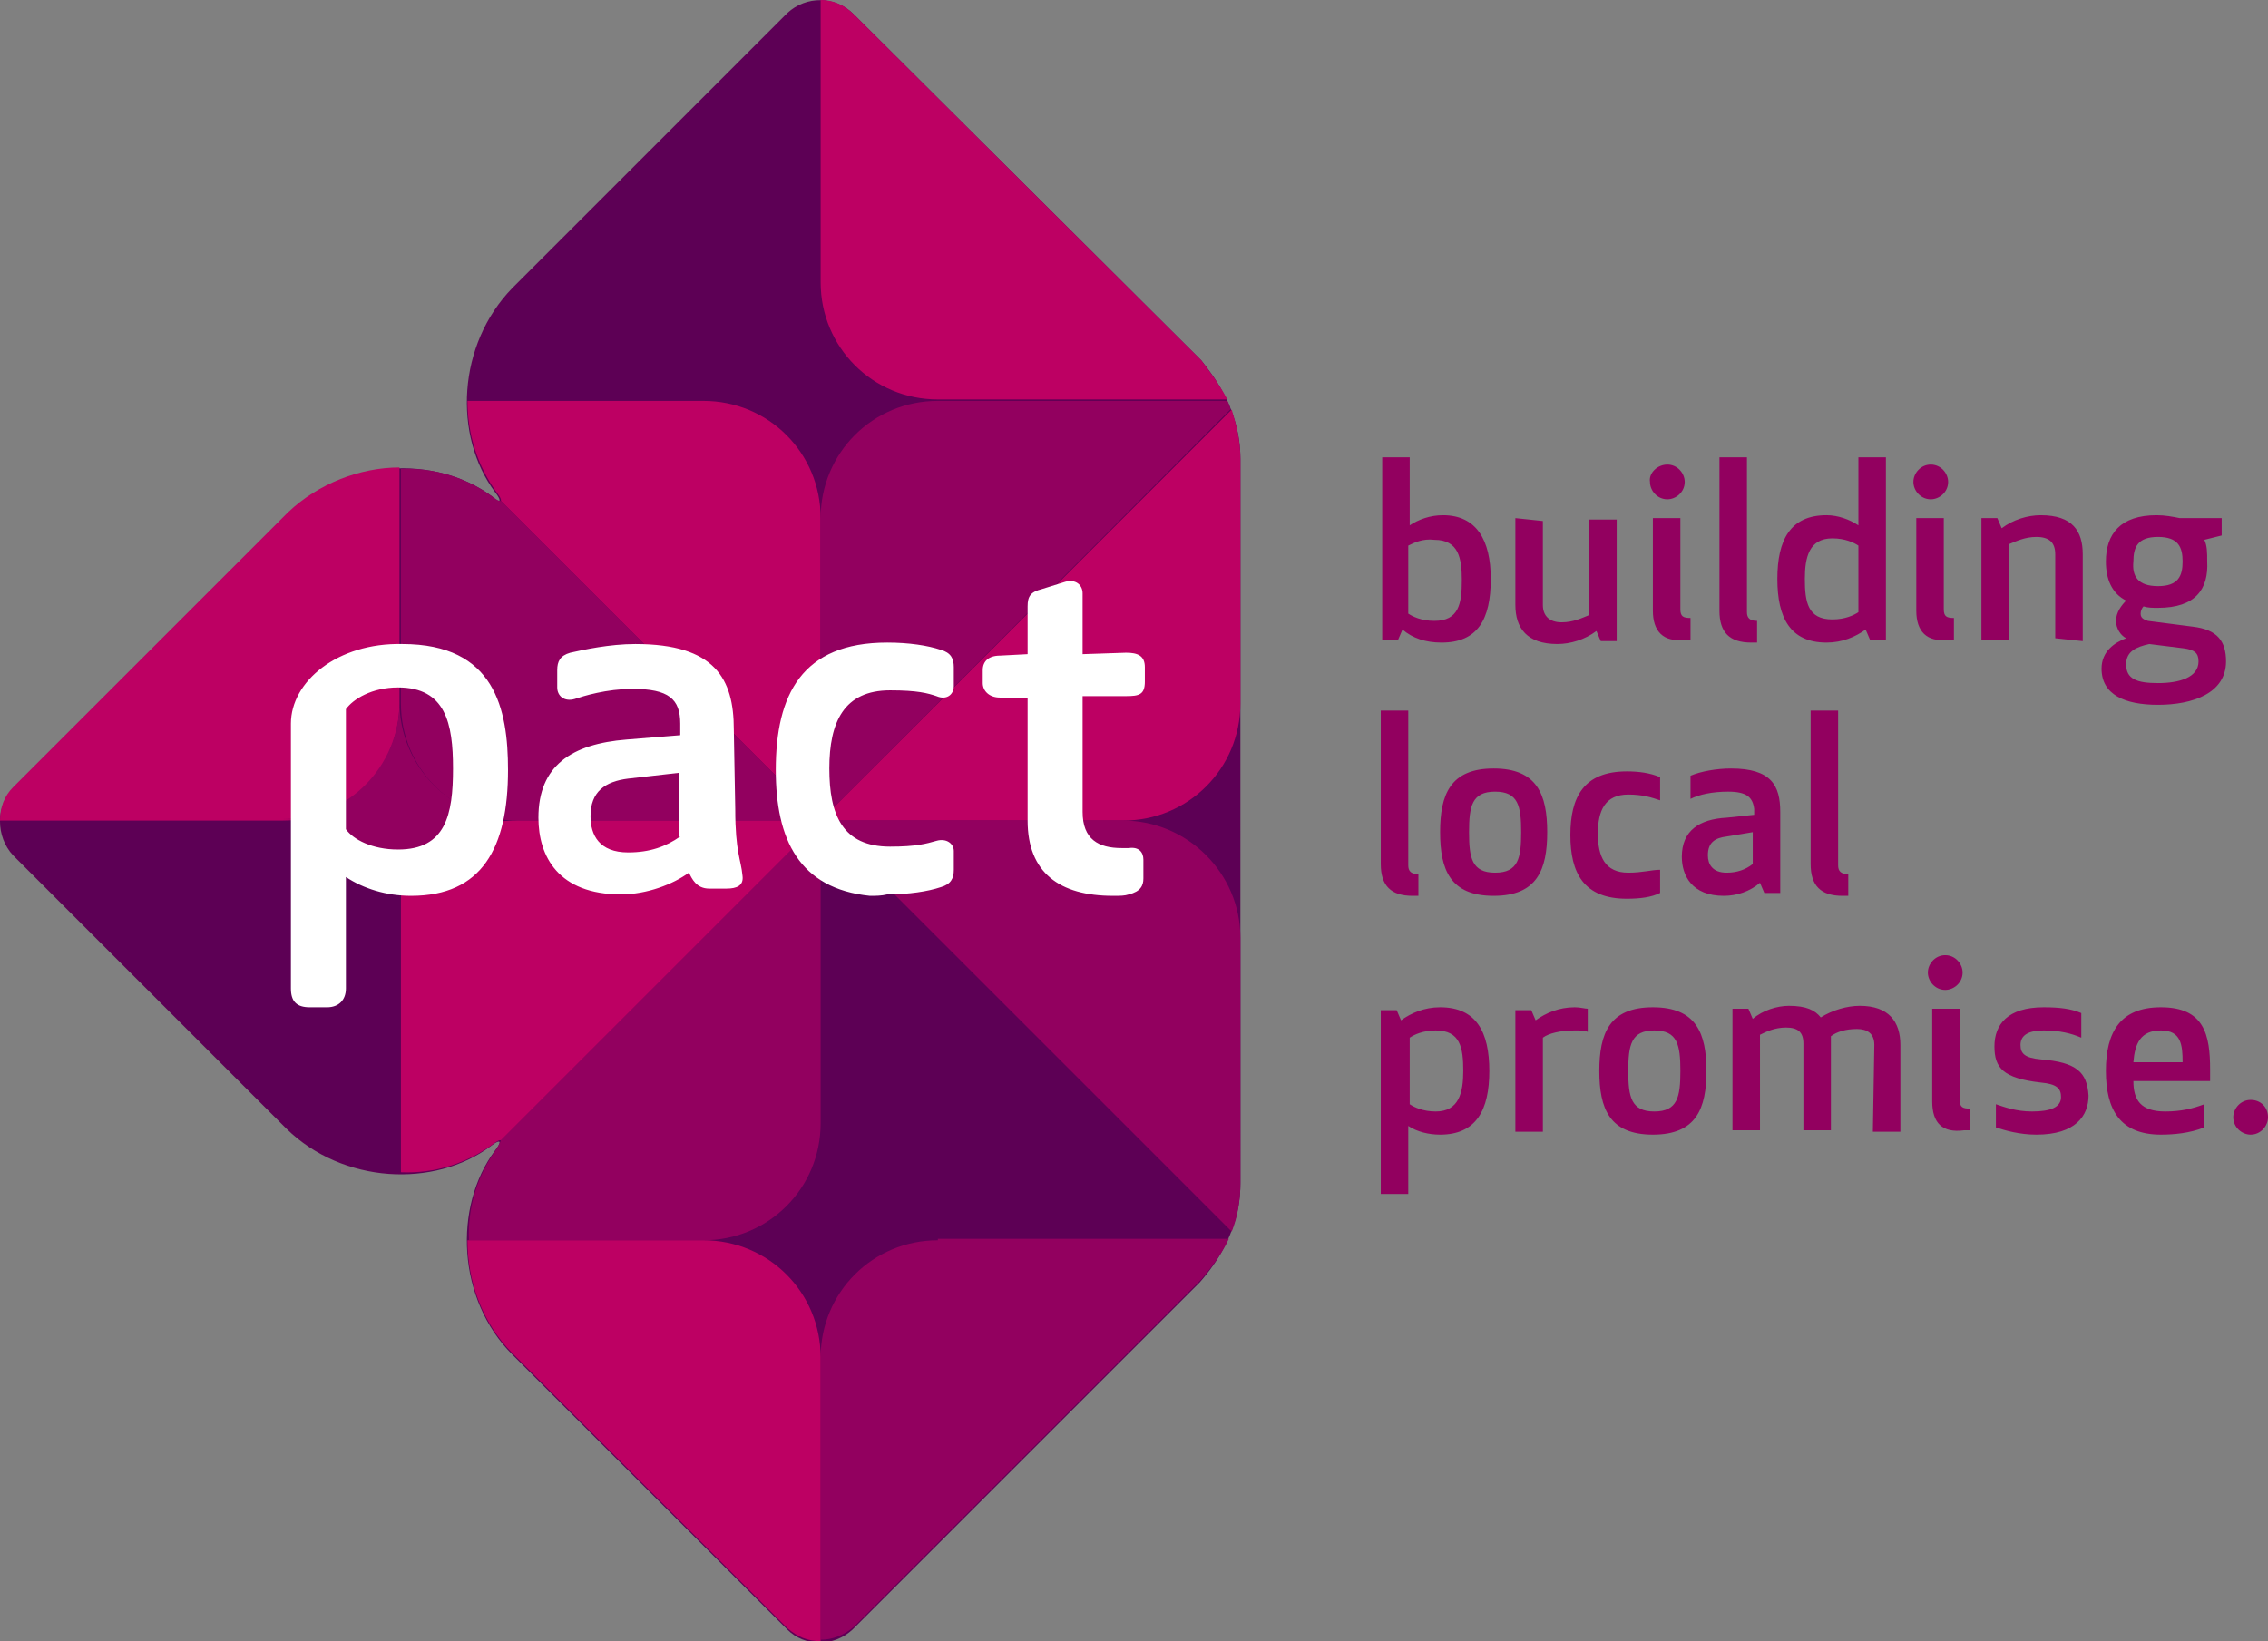
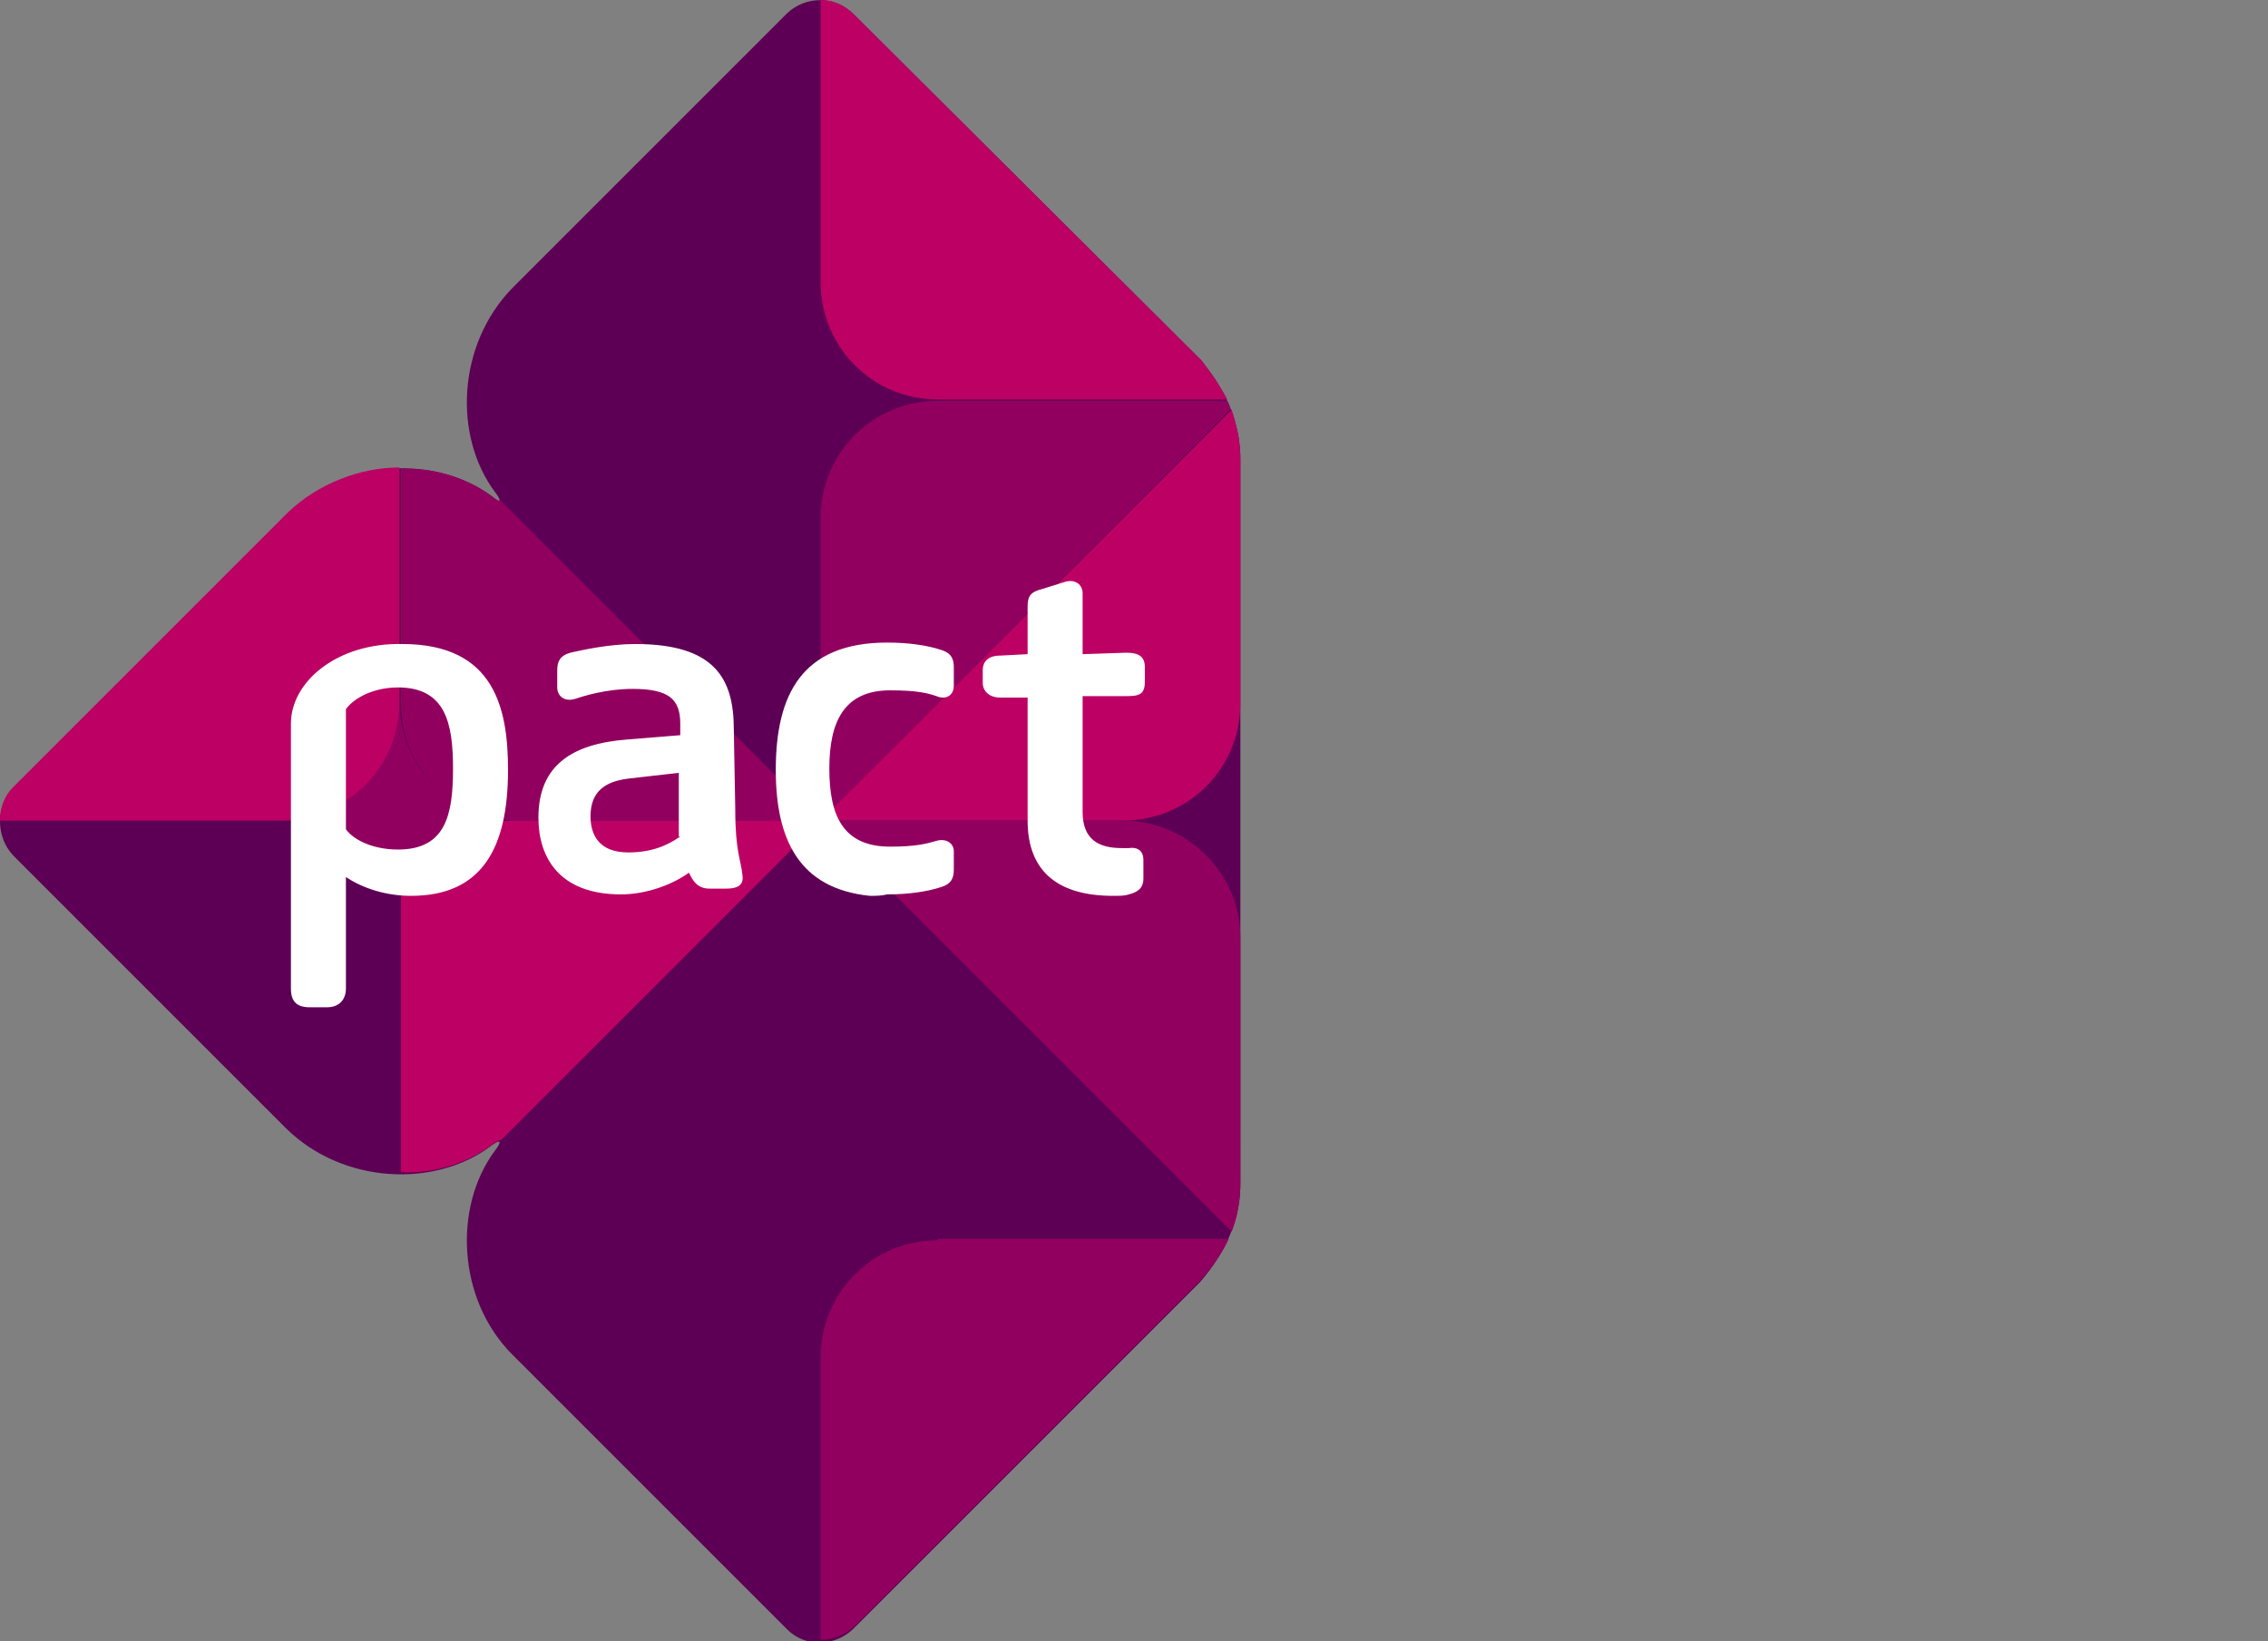
<svg xmlns="http://www.w3.org/2000/svg" version="1.1" id="layer" x="0px" y="0px" viewBox="0 0 156.7 113.4" style="enable-background:new 0 0 156.7 113.4;" xml:space="preserve">
  <rect x="0" y="0" width="156.7" height="113.4" fill="#808080" stroke="none" />
  <style type="text/css">
	.st0{fill:#5D0055;}
	.st1{fill:#BD0063;}
	.st2{fill:#92005F;}
	.st3{fill:#FFFFFF;}
</style>
  <path class="st0" d="M83,24.9L59,1c-1.3-1.3-3.3-1.3-4.6-0.1l-19,19c-3.8,3.9-4.1,10.2-1.2,14.1c0,0,0.4,0.5,0.3,0.6  S34,34.3,34,34.3c-3.9-2.9-10.3-2.6-14.1,1.2l-19,19c-1.2,1.2-1.2,3.3,0,4.6l18.9,18.9c3.9,3.8,10.2,4.1,14.1,1.2  c0,0,0.5-0.4,0.6-0.3c0.1,0.1-0.3,0.6-0.3,0.6c-2.9,3.9-2.6,10.3,1.2,14.1l19,19c1.2,1.2,3.2,1.2,4.5,0l24-24  c0.6-0.7,2.8-3.2,2.8-6.8V31.7C85.7,28.1,83.6,25.7,83,24.9" />
-   <path class="st1" d="M15.9,56.7h3.6H15.9z" />
-   <path class="st1" d="M34.3,34c0,0,0.4,0.5,0.3,0.6l0,0l22.1,22.1V35.8c0-4.5-3.6-8.1-8.1-8.1H32.3C32.3,30,33,32.2,34.3,34" />
  <path class="st2" d="M34.6,34.6c-0.1,0.1-0.6-0.3-0.6-0.3c-1.8-1.3-4-2-6.3-1.9v16.2c0,4.5,3.6,8.1,8.1,8.1h20.9L34.6,34.6z" />
-   <path class="st2" d="M34.6,78.8c0,0.1-0.3,0.6-0.3,0.6c-1.3,1.8-2,4-1.9,6.3h16.2c4.5,0,8.1-3.6,8.1-8.1V56.7L34.6,78.8z" />
  <path class="st1" d="M19.9,35.4l-19,19C0.3,55,0,55.8,0,56.7h19.5c4.5,0,8.1-3.6,8.1-8.1V32.3C24.9,32.3,22,33.4,19.9,35.4" />
  <path class="st1" d="M83,24.9L59,1c-0.7-0.7-1.5-1-2.3-1v19.5c0,4.5,3.6,8.1,8.1,8.1h20C84.1,26.3,83.3,25.3,83,24.9" />
  <path class="st2" d="M84.8,27.7h-20c-4.5,0-8.1,3.6-8.1,8.1v20.9L85,28.3C85,28.1,84.9,27.9,84.8,27.7" />
  <path class="st1" d="M56.7,56.7h20.9c4.5,0,8.1-3.6,8.1-8.1V31.7c0-1.3-0.3-2.4-0.6-3.4L56.7,56.7z" />
  <path class="st2" d="M77.6,56.7H56.7l28.4,28.4c0.4-1,0.6-2.1,0.6-3.4V64.8C85.7,60.3,82,56.7,77.6,56.7" />
  <path class="st2" d="M64.8,85.7c-4.5,0-8.1,3.6-8.1,8.1v19.5c0.8,0,1.6-0.3,2.3-0.9l24-24c0.3-0.4,1.2-1.3,1.9-2.8H64.8z" />
-   <path class="st1" d="M56.7,113.4V93.8c0-4.5-3.6-8.1-8.1-8.1H32.3c0,2.8,1,5.7,3.1,7.8l19,19C55.1,113.1,55.8,113.4,56.7,113.4" />
  <path class="st2" d="M27.6,48.5c0,4.5-3.6,8.1-8.1,8.1c4.5,0,8.1,3.3,8.1,5.5c0-3.4,3.6-5.5,8.1-5.5C31.3,56.7,27.6,53,27.6,48.5" />
  <path class="st1" d="M34,79.1c0,0,0.5-0.4,0.6-0.3l0,0l22.1-22.1H35.8c-4.5,0-8.1,2.1-8.1,5.5V81C30,81.1,32.2,80.4,34,79.1" />
  <path class="st3" d="M50.7,50.4c0-3.5-1.3-5.9-6.8-5.9c-1.8,0-3.6,0.4-4.5,0.6c-0.7,0.2-0.9,0.6-0.9,1.2v1.2c0,0.6,0.5,1,1.2,0.8  c0.6-0.2,2.2-0.7,4-0.7c2.5,0,3.3,0.7,3.3,2.4v0.8l-3.7,0.3c-3.8,0.3-6.1,1.8-6.1,5.4c0,2.7,1.4,5.3,5.7,5.3c1.8,0,3.6-0.7,4.7-1.5  c0.2,0.4,0.5,1.1,1.4,1.1h1.2c0.7,0,1.2-0.2,1.1-0.9c-0.1-1.1-0.5-1.6-0.5-4.6L50.7,50.4L50.7,50.4z M47,57.8  c-1,0.7-2.1,1.1-3.6,1.1c-2,0-2.6-1.2-2.6-2.5c0-1.7,1-2.4,2.6-2.6l3.5-0.4V57.8z M60.1,61.9c-4.9-0.5-6.5-3.9-6.5-8.7  c0-5.2,1.8-8.8,7.7-8.8c1.5,0,2.8,0.2,3.7,0.5c0.7,0.2,0.9,0.6,0.9,1.2v1.3c0,0.6-0.5,1-1.2,0.7c-0.6-0.2-1.3-0.4-3.2-0.4  c-3.2,0-4.2,2.2-4.2,5.4c0,3.2,0.9,5.4,4.2,5.4c1.8,0,2.5-0.2,3.2-0.4c0.7-0.2,1.2,0.2,1.2,0.7v1.3c0,0.6-0.2,1-0.9,1.2  c-0.9,0.3-2.2,0.5-3.7,0.5C60.9,61.9,60.5,61.9,60.1,61.9 M77.8,45.1c0.8,0,1.3,0.2,1.3,1v1c0,0.9-0.4,1-1.3,1h-3v8  c0,1.9,1.1,2.5,2.7,2.5c0.2,0,0.2,0,0.5,0c0.7-0.1,1,0.3,1,0.8v1.3c0,0.5-0.2,0.9-1,1.1c-0.3,0.1-0.6,0.1-1.1,0.1  c-3.7,0-5.9-1.6-5.9-5.2v-8.5h-1.9c-0.8,0-1.2-0.5-1.2-1v-0.9c0-0.6,0.4-1,1.2-1l1.9-0.1v-3.3c0-0.7,0.2-1,1-1.2l1.6-0.5  c0.7-0.2,1.2,0.2,1.2,0.8v4.2L77.8,45.1 M20.1,50v15v3.3c0,0.9,0.4,1.3,1.3,1.3h1.2c0.8,0,1.3-0.5,1.3-1.3v-7.7  c1.2,0.8,2.8,1.3,4.5,1.3c4.9,0,6.7-3.3,6.7-8.7c0-4.2-0.9-8.7-7.3-8.7C23.3,44.4,20.1,47.1,20.1,50 M27.5,58.7  c-1.8,0-3.1-0.7-3.6-1.4v-8.3c0.5-0.7,1.8-1.5,3.6-1.5c3.3,0,3.8,2.5,3.8,5.6C31.3,56.3,30.8,58.7,27.5,58.7" />
-   <path class="st2" d="M103,40c0,2.8-0.9,4.4-3.4,4.4c-1.1,0-2-0.3-2.7-0.9l-0.3,0.7h-1.1V31.6h1.9v4.7c0.6-0.4,1.4-0.7,2.3-0.7  C102,35.6,103,37.3,103,40 M97.3,37.7v4.7c0.3,0.2,0.9,0.5,1.8,0.5c1.7,0,1.9-1.2,1.9-2.8c0-1.5-0.2-2.8-1.9-2.8  C98.3,37.2,97.7,37.5,97.3,37.7 M104.7,35.8v6c0,1.6,0.8,2.7,2.9,2.7c0.9,0,1.9-0.3,2.7-0.9l0.3,0.7h1.1v-8.4h-1.9v6.6  c-0.5,0.2-1.1,0.5-1.9,0.5s-1.3-0.4-1.3-1.2v-5.8L104.7,35.8L104.7,35.8z M115.2,32.1c0.7,0,1.2,0.6,1.2,1.2c0,0.7-0.6,1.2-1.2,1.2  c-0.7,0-1.2-0.6-1.2-1.2C113.9,32.7,114.5,32.1,115.2,32.1 M114.2,42.2v-6.4h1.9v6.3c0,0.5,0.2,0.6,0.7,0.6v1.5c0,0-0.2,0-0.4,0  C114.9,44.4,114.2,43.6,114.2,42.2 M118.8,42.2c0,1.5,0.7,2.2,2.2,2.2c0.2,0,0.4,0,0.4,0v-1.5c-0.5,0-0.7-0.2-0.7-0.6V31.6h-1.9  L118.8,42.2 M128.4,36.3v-4.7h1.9v12.6h-1.1l-0.3-0.7c-0.7,0.5-1.6,0.9-2.7,0.9c-2.5,0-3.4-1.7-3.4-4.4c0-2.7,0.9-4.4,3.4-4.4  C127,35.6,127.8,35.9,128.4,36.3 M124.7,40c0,1.6,0.2,2.8,1.9,2.8c0.9,0,1.5-0.3,1.8-0.5v-4.6c-0.3-0.2-0.9-0.5-1.8-0.5  C125,37.2,124.7,38.5,124.7,40 M133.4,32.1c0.7,0,1.2,0.6,1.2,1.2c0,0.7-0.6,1.2-1.2,1.2c-0.7,0-1.2-0.6-1.2-1.2  C132.2,32.7,132.7,32.1,133.4,32.1 M132.4,42.2v-6.4h1.9v6.3c0,0.5,0.2,0.6,0.7,0.6v1.5c0,0-0.2,0-0.4,0  C133.1,44.4,132.4,43.6,132.4,42.2 M143.9,44.3v-6c0-1.6-0.7-2.7-2.9-2.7c-0.9,0-1.9,0.3-2.7,0.9l-0.3-0.7h-1.1v8.4h1.9v-6.6  c0.5-0.2,1.1-0.5,1.9-0.5c0.9,0,1.3,0.4,1.3,1.2v5.8L143.9,44.3L143.9,44.3z M149.1,42c-0.4,0-0.7,0-1-0.1c-0.1,0.1-0.2,0.3-0.2,0.5  c0,0.3,0.2,0.4,0.5,0.5l3.1,0.4c1.7,0.2,2.3,1,2.3,2.4c0,2.2-2.3,3-4.7,3c-2.3,0-3.9-0.7-3.9-2.5c0-1.2,0.9-1.8,1.7-2.1v0  c-0.4-0.2-0.7-0.7-0.7-1.2c0-0.6,0.4-1.1,0.7-1.4c-1-0.5-1.4-1.5-1.4-2.7c0-1.9,1-3.2,3.5-3.2c0.6,0,1.1,0.1,1.6,0.2h2.9v1.2  l-1.2,0.3c0.2,0.4,0.2,0.9,0.2,1.5C152.6,40.7,151.7,42,149.1,42 M148.5,44.5c-0.9,0.2-1.6,0.5-1.6,1.4c0,1,0.7,1.3,2.2,1.3  c1.5,0,2.8-0.4,2.8-1.5c0-0.6-0.3-0.8-1-0.9L148.5,44.5z M149.1,40.5c1.4,0,1.7-0.7,1.7-1.7c0-1-0.3-1.7-1.7-1.7  c-1.4,0-1.7,0.7-1.7,1.7C147.3,39.8,147.7,40.5,149.1,40.5 M95.4,59.7c0,1.5,0.7,2.2,2.2,2.2c0.2,0,0.4,0,0.4,0v-1.5  c-0.5,0-0.7-0.2-0.7-0.6V49.1h-1.9V59.7 M99.5,57.5c0-2.6,0.7-4.4,3.7-4.4c3,0,3.7,1.8,3.7,4.4s-0.7,4.4-3.7,4.4  S99.5,60.1,99.5,57.5 M105.1,57.5c0-1.8-0.2-2.8-1.8-2.8c-1.6,0-1.8,1-1.8,2.8s0.2,2.8,1.8,2.8C104.9,60.3,105.1,59.3,105.1,57.5   M112.5,60.3c-1.6,0-2.1-1.1-2.1-2.7c0-1.6,0.5-2.7,2.1-2.7c1,0,1.6,0.2,2.2,0.4v-1.6c-0.7-0.3-1.5-0.4-2.3-0.4  c-3,0-3.9,1.8-3.9,4.4s0.9,4.4,3.9,4.4c0.9,0,1.7-0.1,2.3-0.4v-1.6C114.1,60.1,113.5,60.3,112.5,60.3 M119.4,54.7  c-1.1,0-2,0.2-2.6,0.5v-1.6c0.7-0.3,1.8-0.5,2.8-0.5c2.8,0,3.4,1.2,3.4,3v5.6h-1.1l-0.3-0.7c-0.7,0.6-1.6,0.9-2.5,0.9  c-2.2,0-2.9-1.4-2.9-2.7c0-1.8,1.2-2.6,3.1-2.7l1.9-0.2v-0.4C121.1,55.1,120.7,54.7,119.4,54.7 M119.3,57.8  c-0.8,0.1-1.3,0.4-1.3,1.3c0,0.6,0.3,1.2,1.3,1.2c0.7,0,1.3-0.2,1.8-0.6v-2.2L119.3,57.8z M125.1,59.7c0,1.5,0.7,2.2,2.2,2.2  c0.2,0,0.4,0,0.4,0v-1.5c-0.5,0-0.7-0.2-0.7-0.6V49.1h-1.9V59.7 M97.3,77.8v4.7h-1.9V69.8h1.1l0.3,0.7c0.7-0.5,1.6-0.9,2.7-0.9  c2.5,0,3.4,1.7,3.4,4.4c0,2.7-0.9,4.4-3.4,4.4C98.7,78.4,97.9,78.2,97.3,77.8 M101.1,74c0-1.6-0.2-2.8-1.9-2.8  c-0.9,0-1.5,0.3-1.8,0.5v4.6c0.3,0.2,0.9,0.5,1.8,0.5C100.8,76.8,101.1,75.5,101.1,74 M109.7,69.7c-0.2,0-0.5-0.1-0.9-0.1  c-1.1,0-2,0.4-2.7,0.9l-0.3-0.7h-1.1v8.4h1.9v-6.5c0.4-0.3,1.2-0.5,2.2-0.5c0.4,0,0.7,0,0.9,0.1L109.7,69.7L109.7,69.7z M110.5,74  c0-2.6,0.7-4.4,3.7-4.4c3,0,3.7,1.8,3.7,4.4c0,2.6-0.7,4.4-3.7,4.4S110.5,76.6,110.5,74 M116.1,74c0-1.8-0.2-2.8-1.8-2.8  s-1.8,1-1.8,2.8c0,1.8,0.2,2.8,1.8,2.8C115.9,76.8,116.1,75.8,116.1,74 M129.4,78.2h1.9v-6c0-1.6-0.8-2.7-2.8-2.7  c-0.9,0-1.9,0.3-2.7,0.8c-0.4-0.5-1-0.8-2.2-0.8c-0.8,0-1.8,0.3-2.5,0.9l-0.3-0.7h-1.1v8.4h1.9v-6.6c0.4-0.2,1-0.5,1.8-0.5  c0.8,0,1.2,0.3,1.2,1.1v6h1.9v-5.6c0-0.3,0-0.6,0-0.9c0.4-0.3,1-0.5,1.8-0.5c0.7,0,1.2,0.3,1.2,1.1L129.4,78.2L129.4,78.2z   M134.4,66c0.7,0,1.2,0.6,1.2,1.2c0,0.7-0.6,1.2-1.2,1.2c-0.7,0-1.2-0.6-1.2-1.2C133.2,66.6,133.7,66,134.4,66 M133.5,76.1v-6.4h1.9  v6.3c0,0.5,0.2,0.6,0.7,0.6v1.5c0,0-0.2,0-0.4,0C134.2,78.3,133.5,77.6,133.5,76.1 M141,73.2c-1.1-0.1-1.4-0.4-1.4-1  c0-0.7,0.6-1,1.6-1c1.1,0,1.9,0.2,2.6,0.5V70c-0.7-0.3-1.5-0.4-2.6-0.4c-2.5,0-3.4,1.2-3.4,2.7c0,1.5,0.6,2.2,3.2,2.5  c1.1,0.1,1.4,0.4,1.4,1c0,0.7-0.7,1-2,1c-1.1,0-1.9-0.3-2.5-0.5v1.6c0.6,0.2,1.6,0.5,2.8,0.5c2.7,0,3.6-1.3,3.6-2.7  C144.2,74.1,143.5,73.4,141,73.2 M149.3,69.6c3,0,3.4,1.9,3.4,4.3c0,0.3,0,0.6,0,0.8h-5.3c0,1.3,0.5,2.1,2.2,2.1  c1.1,0,1.9-0.2,2.7-0.5v1.6c-1,0.4-2.1,0.5-3,0.5c-2.8,0-3.8-1.7-3.8-4.4C145.5,71.3,146.5,69.6,149.3,69.6 M147.4,73.4h3.4  c0-1.2-0.1-2.2-1.5-2.2C147.9,71.2,147.5,72.1,147.4,73.4 M155.5,76c-0.7,0-1.2,0.6-1.2,1.2c0,0.7,0.6,1.2,1.2,1.2  c0.7,0,1.2-0.6,1.2-1.2C156.7,76.5,156.2,76,155.5,76" />
</svg>